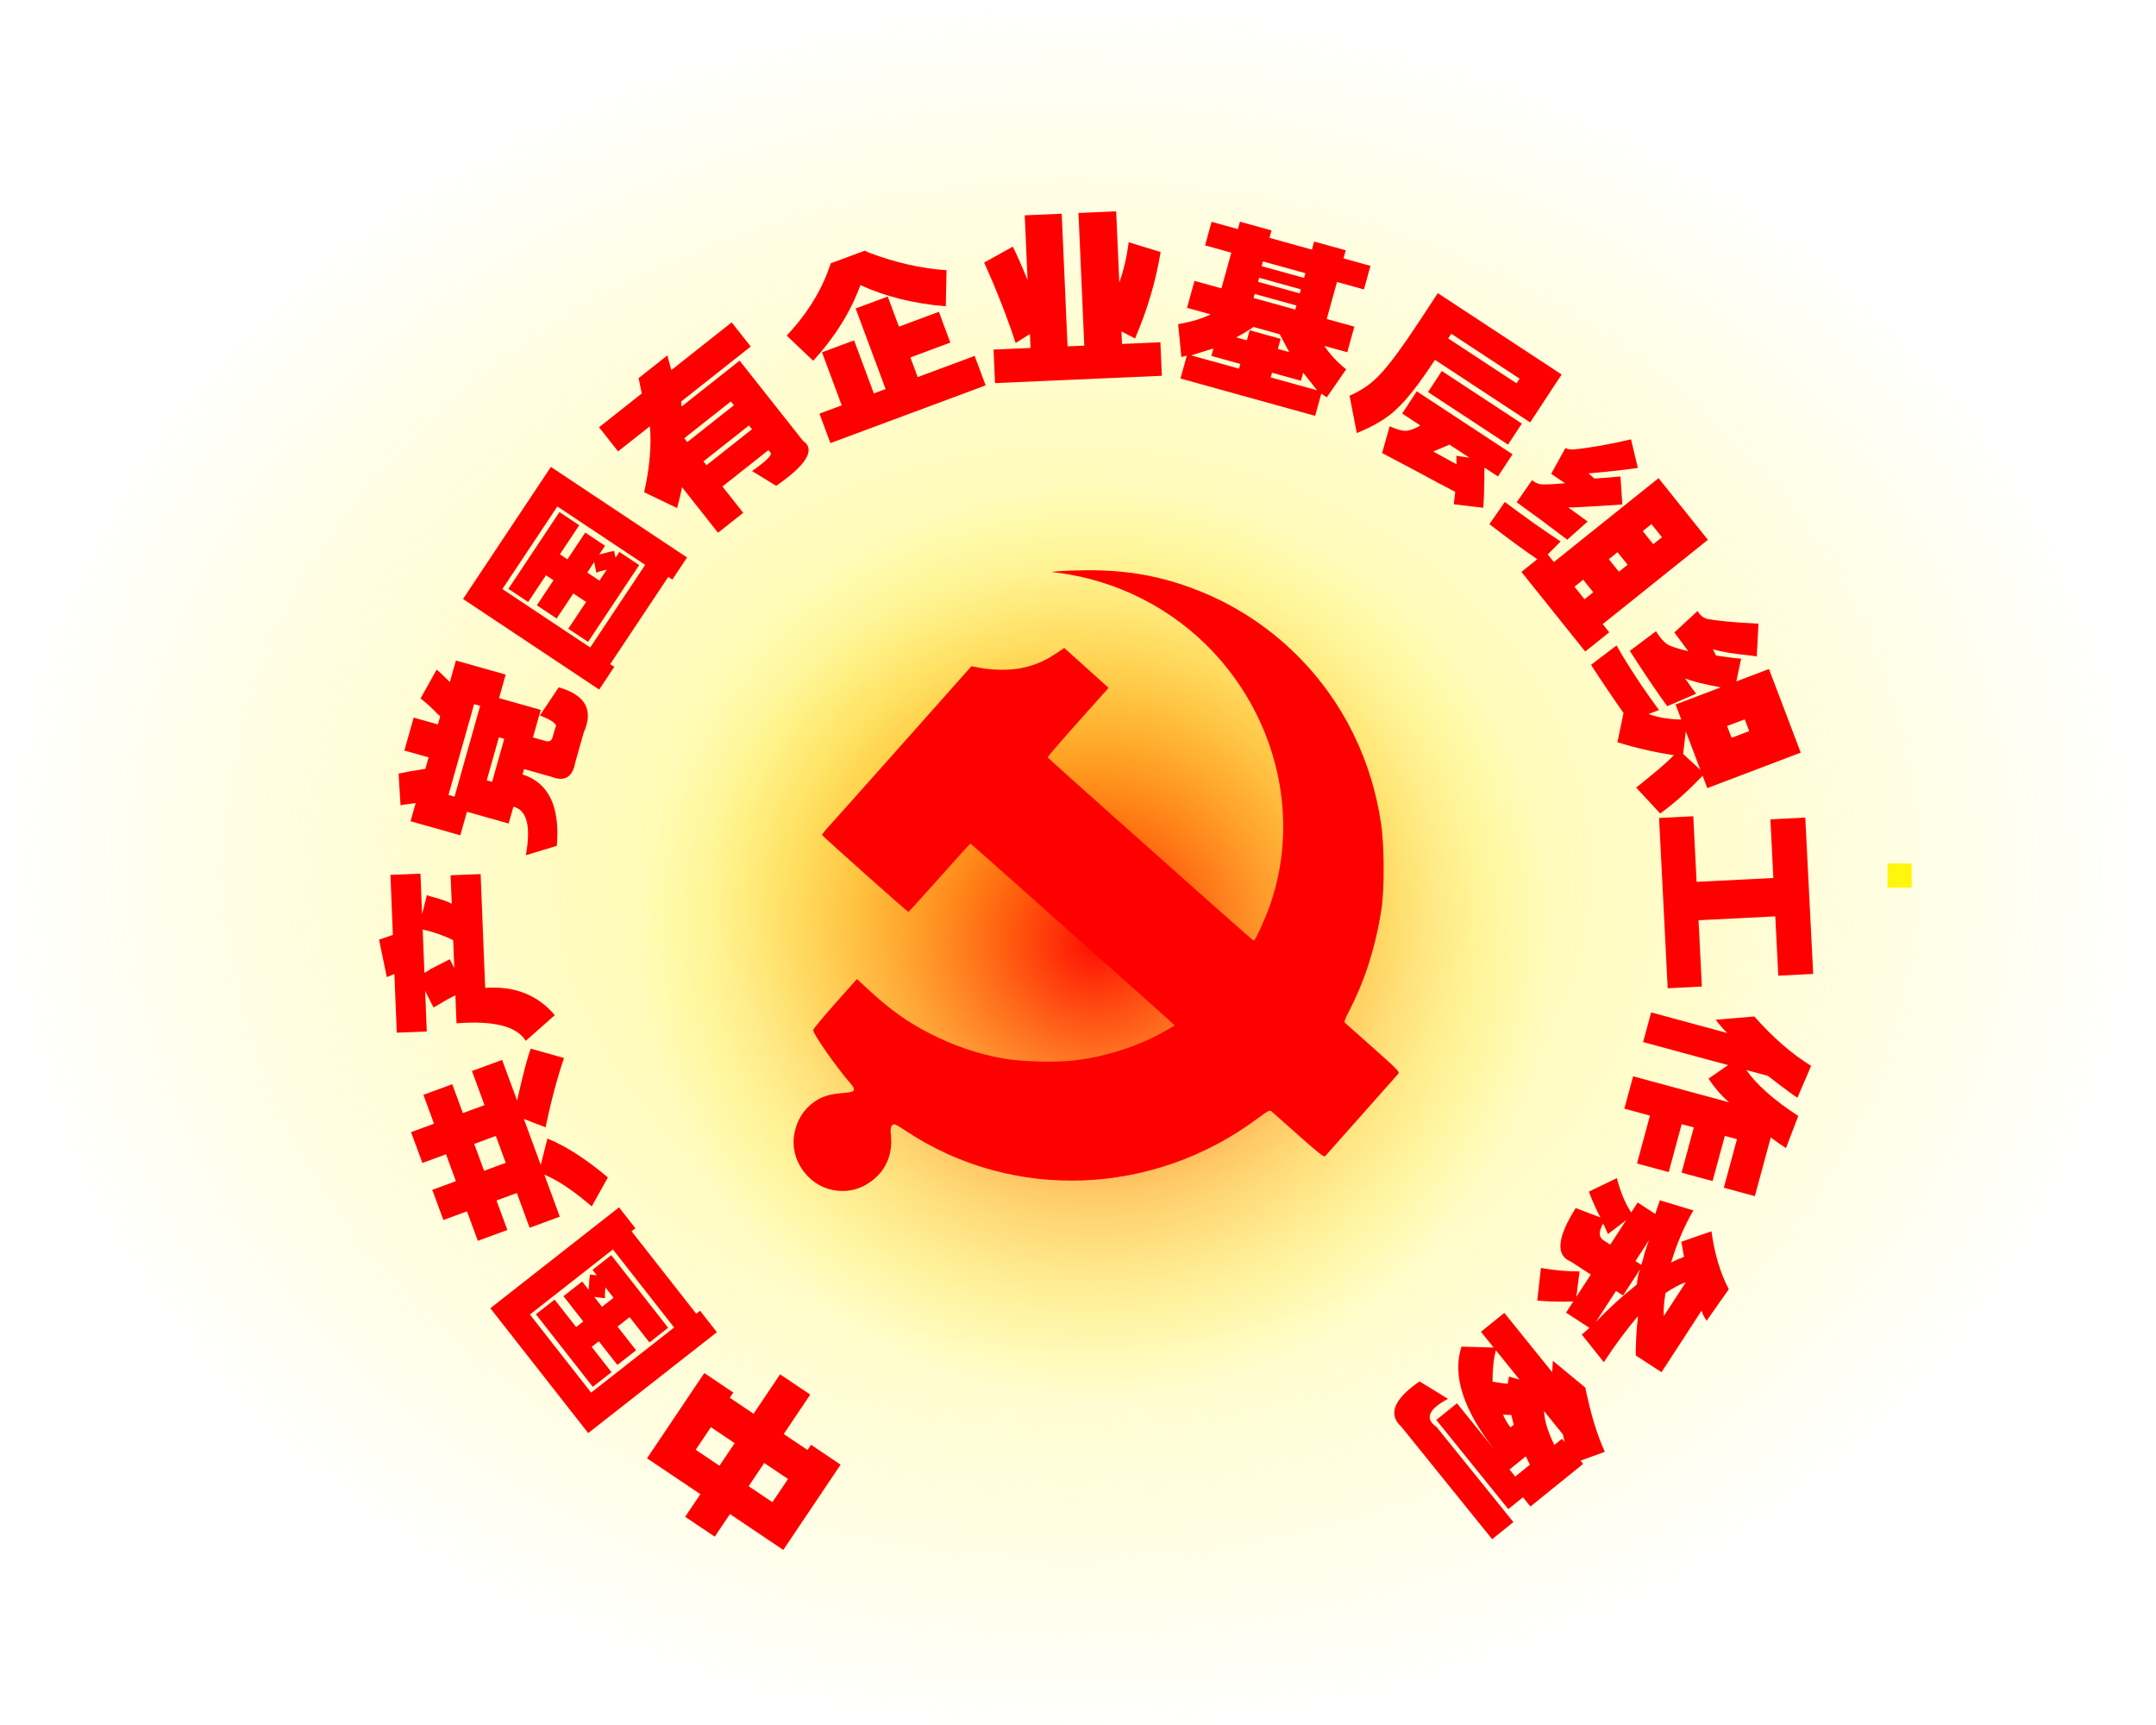
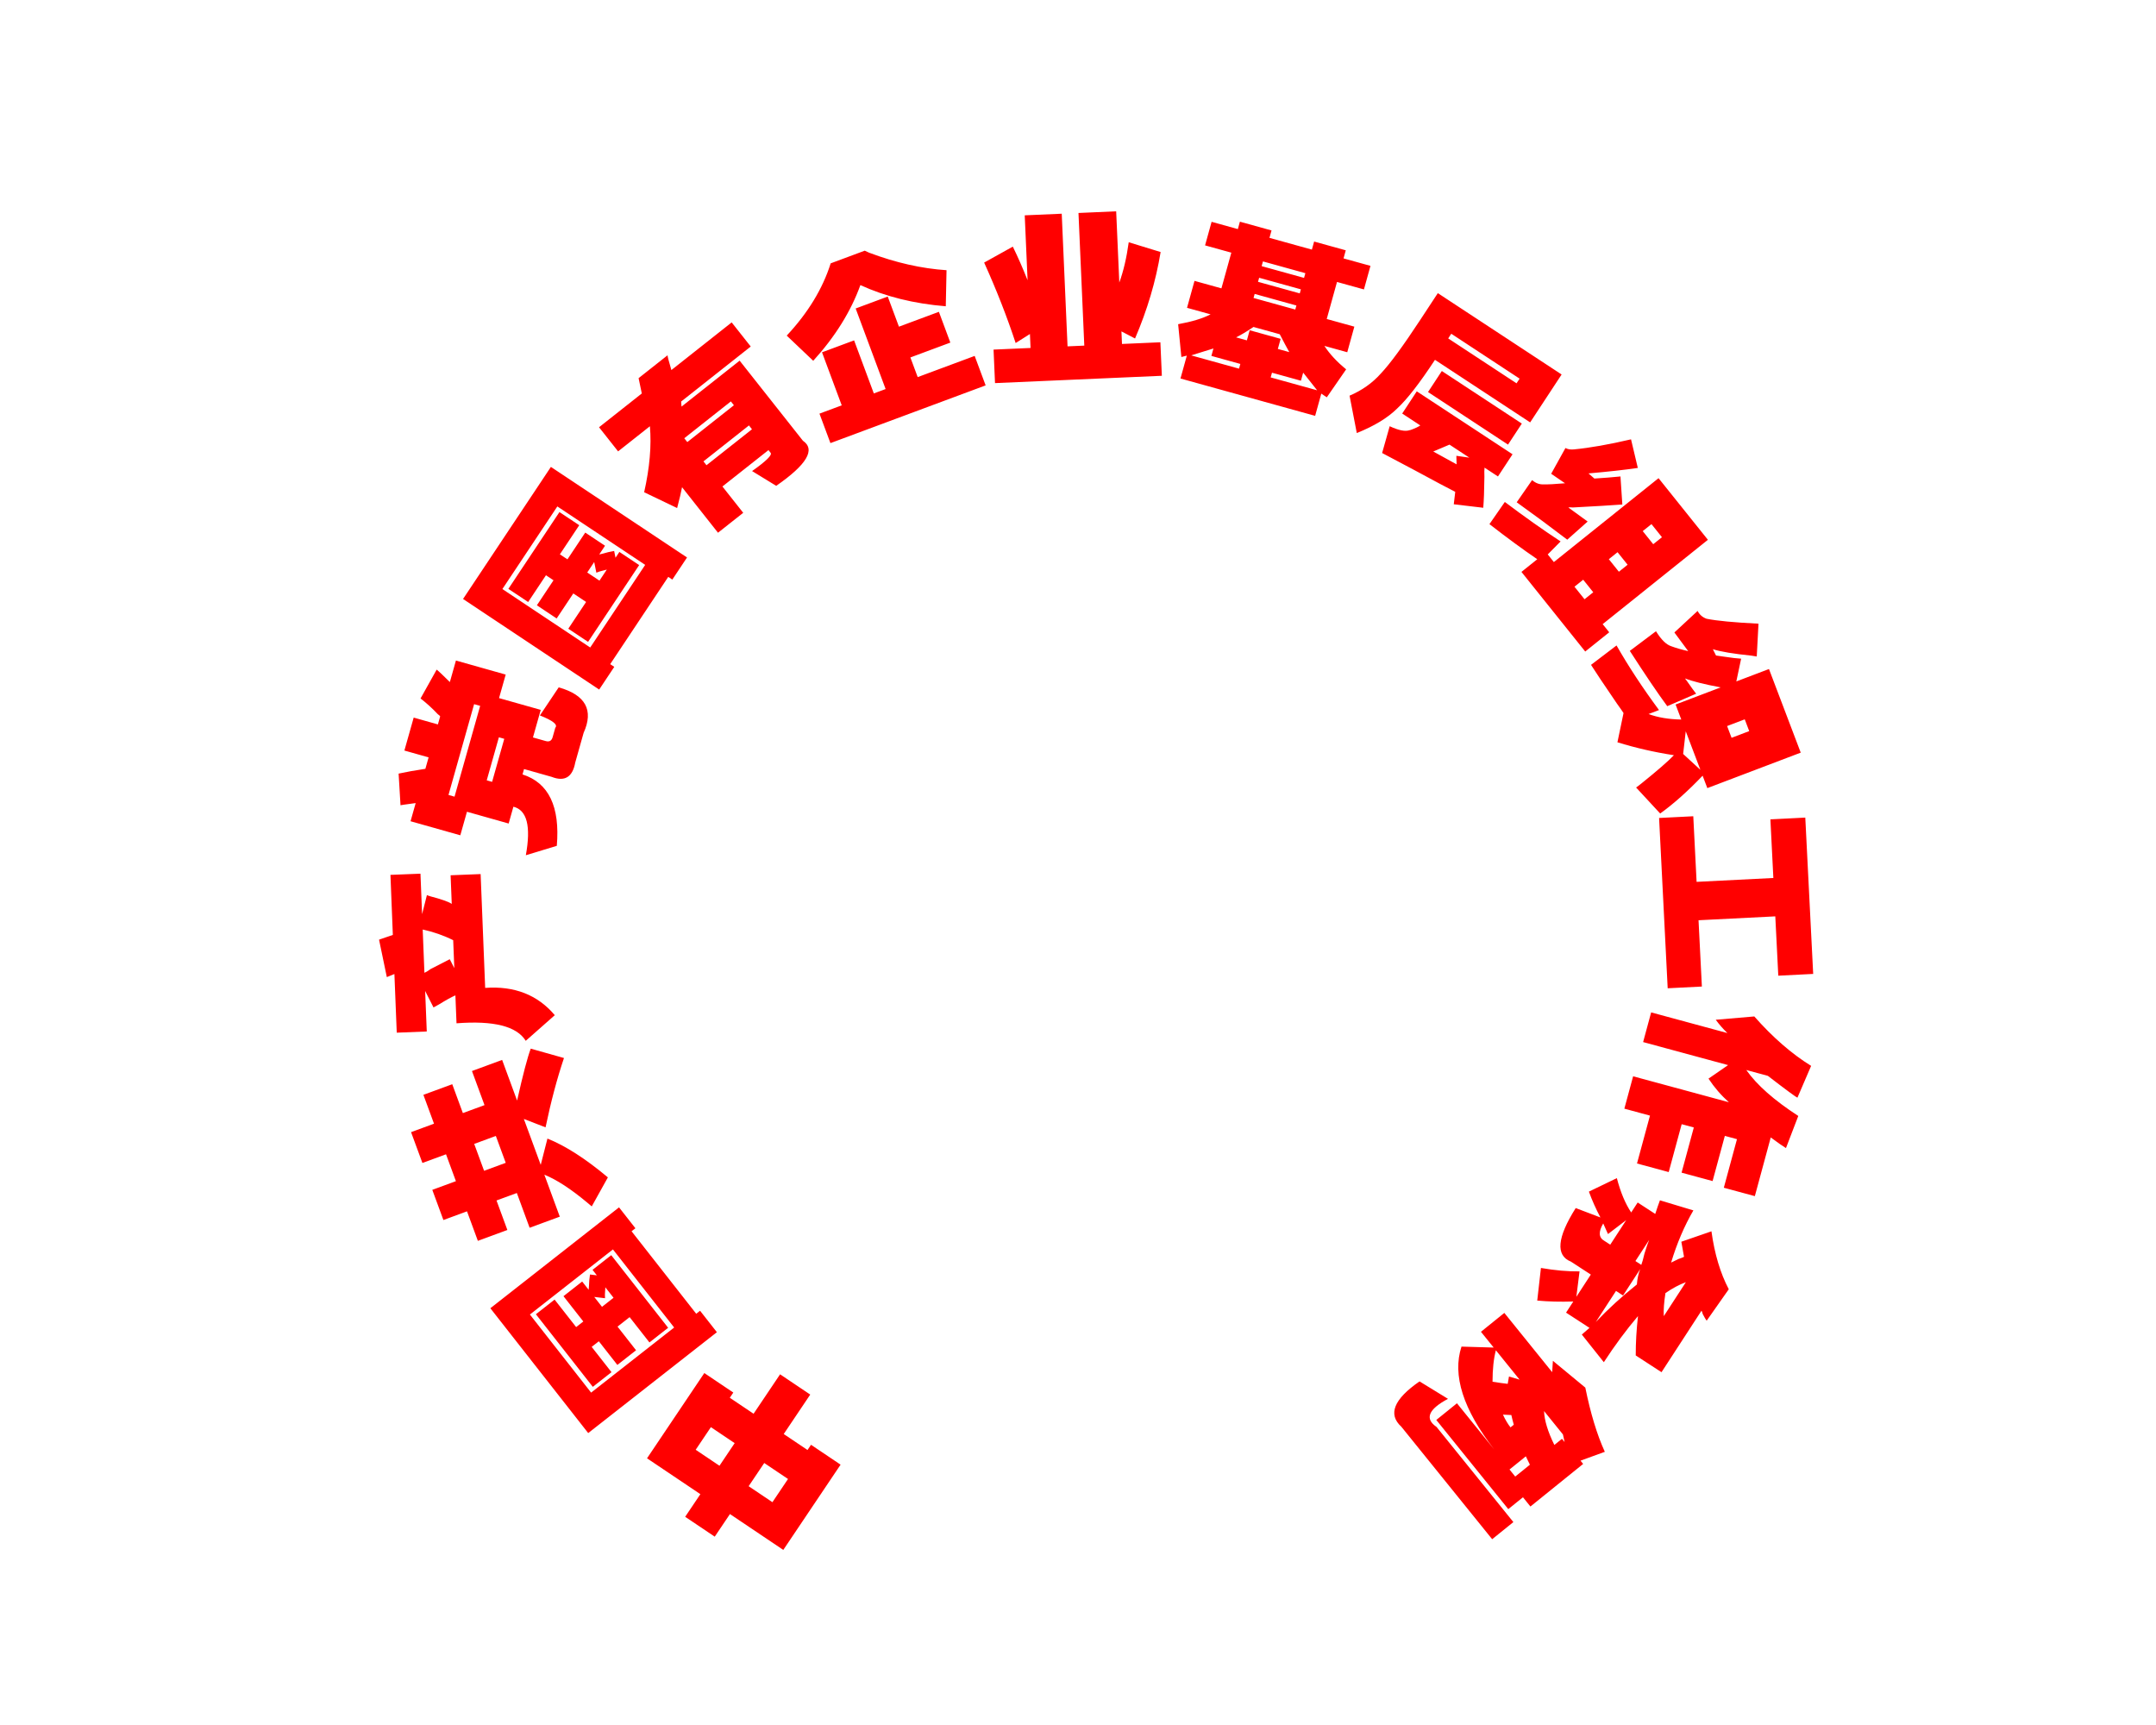
<svg xmlns="http://www.w3.org/2000/svg" xmlns:ns1="http://www.inkscape.org/namespaces/inkscape" xmlns:ns2="http://sodipodi.sourceforge.net/DTD/sodipodi-0.dtd" xmlns:xlink="http://www.w3.org/1999/xlink" width="900" height="720" viewBox="0 0 238.125 190.5" version="1.1" id="svg8" ns1:version="0.92.4 (5da689c313, 2019-01-14)" ns2:docname="国企党建条例.svg">
  <defs id="defs2">
    <linearGradient id="linearGradient889" ns1:collect="always">
      <stop id="stop885" offset="0" style="stop-color:#ffe500;stop-opacity:1" />
      <stop style="stop-color:#fff001;stop-opacity:0.345;" offset="0.341" id="stop891" />
      <stop id="stop887" offset="1" style="stop-color:#fff603;stop-opacity:0" />
    </linearGradient>
    <linearGradient ns1:collect="always" id="linearGradient864">
      <stop style="stop-color:#ff0000;stop-opacity:1;" offset="0" id="stop860" />
      <stop style="stop-color:#fff603;stop-opacity:0" offset="1" id="stop862" />
    </linearGradient>
    <radialGradient ns1:collect="always" xlink:href="#linearGradient864" id="radialGradient866" cx="124.991" cy="-241.929" fx="124.991" fy="-241.929" r="50.54" gradientTransform="matrix(1,0,0,1.001,-7.473,0.566)" gradientUnits="userSpaceOnUse" />
    <radialGradient ns1:collect="always" xlink:href="#linearGradient889" id="radialGradient881" cx="118.4" cy="202.387" fx="118.4" fy="202.387" r="117.866" gradientTransform="matrix(1,0,0,0.812,0,38.091)" gradientUnits="userSpaceOnUse" />
    <filter x="-0.25" width="1.5" y="-0.5" height="2" ns1:menu-tooltip="Colorizable filling with flow inside like transparency" ns1:menu="Overlays" ns1:label="Shaken Liquid" style="color-interpolation-filters:sRGB;" id="filter917">
      <feFlood flood-color="rgb(158,236,254)" result="result9" id="feFlood893" />
      <feGaussianBlur result="result8" stdDeviation="7" in="SourceGraphic" id="feGaussianBlur895" />
      <feTurbulence baseFrequency="0.05" numOctaves="2" type="fractalNoise" result="result7" seed="0" id="feTurbulence897" />
      <feColorMatrix values="1 0 0 0 0 0 1 0 0 0 0 0 1 0 0 0 0 0 2 -0.75 " result="result5" id="feColorMatrix899" />
      <feComposite in2="result7" in="result8" operator="out" result="result6" id="feComposite901" />
      <feDisplacementMap in2="result6" result="result4" scale="100" yChannelSelector="A" xChannelSelector="A" in="result5" id="feDisplacementMap903" />
      <feComposite in2="result4" in="result8" operator="arithmetic" result="result2" k1="1" k3="0.5" id="feComposite905" />
      <feComposite in2="result2" operator="in" in="SourceGraphic" result="fbSourceGraphic" id="feComposite907" />
      <feMerge result="result10" id="feMerge913">
        <feMergeNode in="result9" id="feMergeNode909" />
        <feMergeNode in="fbSourceGraphic" id="feMergeNode911" />
      </feMerge>
      <feComposite in2="SourceAlpha" operator="in" result="result11" id="feComposite915" />
    </filter>
    <filter style="color-interpolation-filters:sRGB;" ns1:label="Drop Shadow" id="filter929">
      <feFlood flood-opacity="0.596" flood-color="rgb(0,0,0)" result="flood" id="feFlood919" />
      <feComposite in="flood" in2="SourceGraphic" operator="in" result="composite1" id="feComposite921" />
      <feGaussianBlur in="composite1" stdDeviation="2" result="blur" id="feGaussianBlur923" />
      <feOffset dx="2" dy="2" result="offset" id="feOffset925" />
      <feComposite in="SourceGraphic" in2="offset" operator="over" result="composite2" id="feComposite927" />
    </filter>
    <filter style="color-interpolation-filters:sRGB;" ns1:label="Drop Shadow" id="filter1270">
      <feFlood flood-opacity="0.745" flood-color="rgb(255,255,255)" result="flood" id="feFlood1260" />
      <feComposite in="flood" in2="SourceGraphic" operator="in" result="composite1" id="feComposite1262" />
      <feGaussianBlur in="composite1" stdDeviation="2" result="blur" id="feGaussianBlur1264" />
      <feOffset dx="2" dy="2" result="offset" id="feOffset1266" />
      <feComposite in="SourceGraphic" in2="offset" operator="over" result="composite2" id="feComposite1268" />
    </filter>
  </defs>
  <ns2:namedview id="base" pagecolor="#ffffff" bordercolor="#666666" borderopacity="1.0" ns1:pageopacity="0.0" ns1:pageshadow="2" ns1:zoom="0.24748737" ns1:cx="-41.6832" ns1:cy="204.14912" ns1:document-units="mm" ns1:current-layer="layer1" showgrid="false" units="px" ns1:window-width="1366" ns1:window-height="731" ns1:window-x="0" ns1:window-y="0" ns1:window-maximized="1" />
  <g ns1:label="Layer 1" ns1:groupmode="layer" id="layer1" transform="translate(0,-106.5)">
-     <rect style="opacity:0.95;fill:url(#radialGradient881);fill-opacity:1;fill-rule:evenodd;stroke:#ffffff;stroke-width:0;stroke-miterlimit:4;stroke-dasharray:none;stroke-dashoffset:15.647;stroke-opacity:0;paint-order:stroke fill markers;filter:url(#filter917)" id="rect873" width="235.732" height="191.365" x="0.535" y="106.704" />
-     <rect style="opacity:0.95;fill:#fff603;fill-opacity:1;fill-rule:evenodd;stroke:#ffffff;stroke-width:0;stroke-miterlimit:4;stroke-dasharray:none;stroke-dashoffset:15.647;stroke-opacity:0;paint-order:stroke fill markers" id="rect883" width="2.673" height="2.673" x="208.47" y="201.852" />
    <g id="g1277">
      <g style="filter:url(#filter929)" transform="translate(-50.271)" id="g871">
        <g aria-label="中国共产党国有企业基层组织工作条例" style="font-style:normal;font-variant:normal;font-weight:normal;font-stretch:normal;font-size:10.583px;line-height:1.25;font-family:'方正超粗黑_GBK';-inkscape-font-specification:'方正超粗黑_GBK';letter-spacing:0px;word-spacing:0px;fill:#000000;fill-opacity:1;stroke:none;stroke-width:0.265" id="text817" transform="translate(4.917,-10.06)">
          <path id="path856" style="font-size:19.756px;fill:#ff0000;stroke-width:0.265" d="m 220.602,274.891 -2.683,0.977 0.291,0.36 -5.824,4.703 -0.824,-1.021 -1.621,1.309 -7.951,-9.846 2.281,-1.842 4.121,5.103 q -5.165,-6.641 -3.62,-11.361 l 3.556,0.104 -1.406,-1.741 2.582,-2.085 5.285,6.544 0.079,-1.254 3.581,2.96 q 0.863,4.262 2.154,7.089 z m -12.442,9.651 -10.036,-12.428 q -2.251,-2.051 2.014,-4.999 l 3.142,1.926 q -3.258,1.738 -1.263,3.103 l 8.485,10.507 z m 8.001,-10.727 -0.185,-0.843 -2.085,-2.582 q 0.055,1.542 1.138,3.743 l 0.841,-0.679 z m -3.833,2.5 -0.45,-0.926 -1.801,1.455 0.63,0.78 z m -1.78,-4.415 q -0.159,-0.566 -0.27,-1.071 l -0.928,-0.044 q 0.402,0.866 0.838,1.406 z m 0.64,-4.98 -2.618,-3.242 q -0.367,1.388 -0.37,3.473 1.025,0.164 1.676,0.233 l 0.141,-0.808 z m 23.106,-9.982 -2.443,3.474 q -0.152,-0.191 -0.437,-0.744 -0.045,-0.214 -0.133,-0.362 l -4.417,6.793 -2.847,-1.851 q -0.003,-2.119 0.25,-4.348 -1.964,2.313 -3.773,5.095 l -2.432,-3.054 0.848,-0.737 -2.588,-1.683 0.799,-1.229 q -2.161,0.068 -3.982,-0.104 l 0.408,-3.601 q 2.316,0.402 4.264,0.379 l -0.353,2.808 1.599,-2.458 -2.2,-1.43 q -2.559,-1.019 0.531,-5.914 l 2.73,1.039 q -0.744,-1.404 -1.274,-2.854 l 3.087,-1.491 q 0.605,2.326 1.585,3.792 l 0.715,-1.1 1.941,1.262 q 0.269,-0.838 0.518,-1.504 l 3.694,1.113 q -1.511,2.607 -2.46,5.765 0.149,-0.087 0.809,-0.395 0.469,-0.155 0.618,-0.243 l -0.297,-1.666 3.326,-1.151 q 0.514,3.74 1.914,6.399 z m -4.739,-0.78 q -1.087,0.398 -2.255,1.203 -0.24,1.501 -0.185,2.549 z m -9.129,-6.488 q -0.819,1.401 0.129,1.925 l 0.647,0.421 1.767,-2.717 -2.016,1.543 z m 5.072,1.825 -1.514,2.329 0.647,0.421 q 0.146,-0.366 0.35,-1.245 0.33,-1.074 0.518,-1.504 z m -1.356,4.917 q 0.074,-0.964 0.366,-1.695 l -1.893,2.911 -0.776,-0.505 -2.23,3.429 q 2.051,-2.164 4.533,-4.14 z m 17.828,-18.611 -1.361,3.549 q -0.481,-0.29 -1.681,-1.175 l -1.756,6.48 -3.426,-0.928 1.453,-5.363 -1.341,-0.363 -1.352,4.99 -3.426,-0.928 1.352,-4.99 -1.341,-0.363 -1.433,5.288 -3.501,-0.948 1.433,-5.288 -2.83,-0.767 0.969,-3.575 10.577,2.866 q -1.288,-1.148 -2.251,-2.609 l 2.163,-1.493 -9.385,-2.543 0.888,-3.277 8.417,2.28 q -0.698,-0.669 -1.282,-1.467 l 4.257,-0.366 q 3.058,3.467 6.277,5.458 l -1.51,3.508 q -0.223,-0.06 -3.266,-2.404 l -2.384,-0.646 q 1.73,2.468 5.741,5.073 z m 0.774,-32.95 0.872,17.264 -3.854,0.195 -0.331,-6.551 -8.478,0.428 0.37,7.322 -3.777,0.191 -0.95,-18.806 3.777,-0.191 0.366,7.245 8.478,-0.428 -0.327,-6.474 z m -6.194,-9.551 -0.493,-1.299 -1.948,0.74 0.493,1.299 z m -5.392,4.277 -1.617,-4.256 -0.288,2.503 z m -5.725,-6.163 q 1.538,0.572 3.615,0.608 l -0.63,-1.659 4.978,-1.891 q -2.757,-0.521 -3.924,-0.986 0.027,0.072 0.182,0.261 0.727,1.045 1.036,1.423 l -3.192,1.377 q -1.526,-2.062 -4.135,-6.106 l 2.89,-2.171 q 0.864,1.405 1.705,1.664 0.769,0.286 1.854,0.534 l -1.526,-2.062 2.564,-2.377 q 0.319,0.622 0.988,0.863 1.7,0.345 5.738,0.545 l -0.193,3.623 q -0.172,-0.017 -0.615,-0.097 -2.919,-0.295 -4.23,-0.705 l 0.346,0.694 q 0.172,0.017 0.786,0.114 1.401,0.211 1.988,0.236 l -0.531,2.513 3.607,-1.37 3.507,9.234 -10.316,3.918 -0.521,-1.371 q -2.482,2.594 -4.688,4.175 l -2.658,-2.87 q 0.261,-0.182 0.639,-0.49 2.529,-2.034 3.537,-3.077 -3.245,-0.501 -6.238,-1.428 l 0.673,-3.227 q -0.209,-0.333 -0.727,-1.045 -2.236,-3.278 -2.863,-4.278 l 2.818,-2.143 q 1.975,3.46 4.691,7.134 z m 1.48,-19.527 -1.158,-1.445 -0.964,0.772 1.158,1.445 z m -3.794,3.04 -1.11,-1.385 -0.964,0.772 1.11,1.385 z m -3.794,3.04 -1.11,-1.385 -0.964,0.772 1.11,1.385 z m 7.211,-12.599 5.452,6.806 -11.624,9.312 0.724,0.903 -2.65,2.123 -7.044,-8.793 1.747,-1.399 q -2.399,-1.637 -5.281,-3.877 l 1.698,-2.448 q 3.244,2.444 6.161,4.359 l -1.421,1.435 0.675,0.843 z m -10.083,6.792 q -0.711,-0.518 -2.737,-2.059 -2.134,-1.553 -2.846,-2.071 l 1.698,-2.448 q 0.603,0.506 1.266,0.469 0.711,0.024 2.374,-0.122 l -1.531,-1.048 1.577,-2.845 q 0.362,0.205 0.916,0.156 2.663,-0.255 6.327,-1.113 l 0.749,3.157 q -2.121,0.315 -5.447,0.606 l 0.651,0.566 q 1.603,-0.098 2.88,-0.231 l 0.207,3.097 q -1.772,0.134 -5.471,0.329 -0.325,-0.036 -0.494,3.3e-4 l 2.134,1.553 z m -0.622,-18.243 -3.475,5.289 -10.513,-6.907 q -2.542,3.87 -4.18,5.379 -1.573,1.552 -4.455,2.705 l -0.798,-4.126 q 2.049,-0.87 3.451,-2.442 1.509,-1.594 4.348,-5.915 l 1.949,-2.967 z m -12.187,-4.499 -0.339,0.516 7.546,4.958 0.339,-0.516 z m -0.196,12.244 -1.793,0.761 2.578,1.417 -0.028,-0.942 1.435,0.204 z m -3.614,-5.883 10.577,6.949 -1.61,2.451 -1.483,-0.975 q -0.041,0.343 -0.015,1.006 -0.027,2.29 -0.127,3.425 l -3.256,-0.385 0.162,-1.371 q -1.246,-0.634 -4.446,-2.367 -2.814,-1.479 -3.63,-1.923 l 0.836,-2.959 q 1.482,0.696 2.207,0.435 0,0 0.107,-0.022 0.726,-0.262 1.067,-0.499 l -1.999,-1.314 z m 1.242,0.077 1.525,-2.322 8.836,5.805 -1.525,2.322 z m -17.285,-17.846 -0.227,0.818 4.685,1.299 0.247,-0.892 3.495,0.969 -0.247,0.892 2.975,0.825 -0.721,2.603 -2.975,-0.825 -1.134,4.09 3.049,0.845 -0.783,2.826 -2.528,-0.701 q 0.901,1.371 2.406,2.589 l -2.138,3.091 -0.607,-0.409 -0.68,2.454 -14.873,-4.123 0.701,-2.528 -0.603,0.153 -0.357,-3.623 q 2.276,-0.41 3.585,-1.088 l -2.603,-0.721 0.825,-2.975 2.975,0.825 1.093,-3.941 -2.9,-0.804 0.721,-2.603 2.9,0.804 0.227,-0.818 z m 3.737,4.719 -4.685,-1.299 -0.144,0.521 4.685,1.299 z m -5.105,0.507 -0.124,0.446 4.611,1.278 0.124,-0.446 z m -0.495,1.785 -0.124,0.446 4.611,1.278 0.124,-0.446 z m 2.77,4.452 -2.9,-0.804 q -1.086,0.74 -1.92,1.149 l 1.19,0.33 0.309,-1.115 3.421,0.948 -0.309,1.115 1.264,0.35 q -0.376,-0.665 -1.054,-1.974 z m 2.588,4.241 -0.247,0.892 -3.198,-0.886 -0.144,0.521 5.131,1.422 q -0.236,-0.306 -1.542,-1.949 z m -9.911,-2.667 q -0.264,0.087 -0.962,0.294 -0.962,0.294 -1.491,0.468 l 5.28,1.464 0.144,-0.521 -3.198,-0.886 z m -10.742,-15.149 0.345,7.864 q 0.69,-1.884 1.041,-4.449 l 3.523,1.081 q -0.793,4.824 -2.826,9.548 l -1.502,-0.784 0.061,1.388 4.24,-0.186 0.162,3.701 -18.426,0.808 -0.162,-3.701 4.086,-0.179 -0.068,-1.542 -1.578,0.996 q -1.426,-4.34 -3.479,-8.885 l 3.167,-1.761 q 0.849,1.739 1.63,3.714 l -0.314,-7.17 4.086,-0.179 0.642,14.648 1.85,-0.081 -0.642,-14.648 z m -31.533,5.746 3.761,-1.399 q 0,0 0.496,0.227 4.403,1.656 8.539,1.929 l -0.083,3.983 q -5.265,-0.43 -9.432,-2.338 -1.583,4.376 -5.207,8.359 l -2.928,-2.781 q 3.533,-3.784 4.854,-7.98 z m -0.957,9.824 3.544,-1.318 2.179,5.859 1.302,-0.484 -3.309,-8.897 3.544,-1.318 1.237,3.327 4.412,-1.641 1.264,3.399 -4.412,1.641 0.807,2.17 6.293,-2.34 1.211,3.255 -17.142,6.375 -1.211,-3.255 2.459,-0.915 z m -20.258,2.855 3.209,-2.536 q -0.06,0.048 0.412,1.642 l 6.66,-5.263 2.105,2.664 -7.689,6.077 0.045,0.555 6.418,-5.072 6.986,8.84 q 2.137,1.459 -2.946,4.984 l -2.666,-1.631 q 2.336,-1.649 2.049,-2.013 l -0.239,-0.303 -5.086,4.019 2.297,2.906 -2.785,2.201 -3.971,-5.025 q -0.149,0.807 -0.544,2.299 l -3.641,-1.745 q 0.916,-4.068 0.634,-7.288 l -3.512,2.775 -2.105,-2.664 4.723,-3.732 z m 5.046,6.635 0.335,0.424 5.146,-4.067 -0.335,-0.424 z m 2.118,2.556 0.335,0.424 5.025,-3.971 -0.335,-0.424 z m -26.552,15.195 9.703,-14.585 15.035,10.002 -1.624,2.442 -0.45,-0.299 -6.412,9.638 0.45,0.299 -1.667,2.506 z m 4.344,-1.096 9.702,6.454 6.07,-9.124 -9.702,-6.454 z m 10.142,-2.985 -0.769,1.157 1.349,0.898 0.812,-1.221 q -0.214,0.043 -0.899,0.236 0.471,-0.15 -0.257,0.107 z m 4.966,0.338 -5.642,8.481 -2.185,-1.453 1.966,-2.956 -1.414,-0.94 -1.838,2.763 -2.185,-1.453 1.838,-2.763 -0.835,-0.556 -1.966,2.956 -2.185,-1.453 5.642,-8.481 2.185,1.453 -2.137,3.213 0.835,0.556 1.966,-2.956 2.185,1.453 -0.641,0.964 q 0.321,-0.065 1.006,-0.258 0.428,-0.086 0.642,-0.129 l 0.151,0.749 0.427,-0.643 z m -26.569,23.028 q 1.282,-0.28 2.956,-0.529 l 0.356,-1.263 -2.674,-0.755 1.027,-3.639 2.674,0.755 0.252,-0.891 q -0.053,-0.095 -0.255,-0.232 -0.925,-0.983 -1.914,-1.743 l 1.781,-3.186 q 0.329,0.253 1.457,1.373 l 0.671,-2.377 5.496,1.551 -0.734,2.599 4.605,1.3 -0.86,3.045 1.411,0.398 q 0.594,0.168 0.762,-0.426 l 0.293,-1.04 q 0.465,-0.51 -1.7,-1.362 l 2.078,-3.102 q 4.456,1.258 2.751,5.026 l -0.922,3.268 q -0.448,2.439 -2.613,1.588 l -3.045,-0.86 -0.168,0.594 q 4.34,1.385 3.788,7.885 l -3.421,1.039 q 0.875,-4.805 -1.374,-5.359 l -0.524,1.857 -4.605,-1.3 -0.734,2.599 -5.496,-1.551 0.566,-2.005 q -1.748,0.228 -1.674,0.249 z m 5.509,2.357 0.668,0.189 2.83,-10.026 -0.668,-0.189 z m 4.224,-1.614 0.594,0.168 1.342,-4.753 -0.594,-0.168 z m -11.034,21.731 -0.86,-4.136 1.524,-0.524 -0.265,-6.631 3.316,-0.132 0.179,4.472 0.534,-2.107 q 0.157,0.071 0.392,0.139 1.795,0.469 2.35,0.833 l -0.126,-3.161 3.316,-0.132 0.502,12.569 q 4.852,-0.348 7.689,3.014 l -3.208,2.831 q -1.486,-2.412 -7.646,-1.934 l -0.123,-3.084 q -0.608,0.256 -1.814,0.999 -0.453,0.25 -0.605,0.333 l -0.922,-1.817 0.179,4.472 -3.316,0.132 -0.259,-6.477 z m 4.152,-0.475 q 0.228,-0.086 0.679,-0.413 1.437,-0.752 2.119,-1.089 l 0.503,0.984 -0.123,-3.084 q -1.576,-0.787 -3.368,-1.178 z m -1.476,17.596 2.535,-0.933 -1.172,-3.187 3.187,-1.172 1.172,3.187 2.39,-0.879 -1.385,-3.766 3.332,-1.226 1.652,4.49 q 0.966,-4.302 1.508,-5.735 l 3.67,1.035 q -1.141,3.38 -2.035,7.656 l -2.397,-0.927 1.865,5.07 0.741,-2.904 q 2.991,1.202 6.675,4.287 l -1.781,3.204 q 0,0 -0.476,-0.4 -2.732,-2.284 -4.759,-3.101 l 1.705,4.635 -3.332,1.226 -1.412,-3.839 -2.245,0.826 1.199,3.259 -3.259,1.199 -1.199,-3.259 -2.607,0.959 -1.226,-3.332 2.607,-0.959 -1.092,-2.969 -2.607,0.959 z m 6.974,1.299 1.092,2.969 2.39,-0.879 -1.092,-2.969 z m 12.592,31.934 -10.808,-13.786 14.212,-11.141 1.809,2.308 -0.425,0.333 7.142,9.11 0.425,-0.333 1.857,2.369 z m 0.321,-4.468 9.171,-7.189 -6.761,-8.624 -9.171,7.189 z m 0.345,-10.567 0.857,1.093 1.275,-1 -0.905,-1.154 q -0.026,0.217 -0.057,0.927 0.005,-0.494 0.021,0.277 z m 1.878,-4.61 6.285,8.017 -2.065,1.619 -2.19,-2.794 -1.336,1.047 2.047,2.612 -2.065,1.619 -2.047,-2.612 -0.79,0.619 2.19,2.794 -2.065,1.619 -6.285,-8.017 2.065,-1.619 2.381,3.037 0.79,-0.619 -2.19,-2.794 2.065,-1.619 0.714,0.911 q 0.039,-0.325 0.07,-1.036 0.052,-0.433 0.079,-0.65 l 0.758,0.092 -0.476,-0.607 z m 11.431,31.085 -3.266,-2.195 1.679,-2.498 -5.892,-3.96 6.328,-9.415 3.202,2.152 -0.387,0.576 2.626,1.765 2.927,-4.355 3.33,2.239 -2.927,4.355 2.626,1.765 0.387,-0.576 3.266,2.195 -6.328,9.415 -5.892,-3.96 z m 6.371,-3.807 1.722,-2.562 -2.626,-1.765 -1.722,2.562 z m -5.849,-4.024 1.679,-2.498 -2.626,-1.765 -1.679,2.498 z" ns1:connector-curvature="0" />
        </g>
-         <ellipse style="opacity:0.95;fill:url(#radialGradient866);fill-opacity:1;fill-rule:evenodd;stroke:#ffffff;stroke-width:0;stroke-miterlimit:4;stroke-dasharray:none;stroke-dashoffset:15.647;stroke-opacity:0;paint-order:stroke fill markers" id="path819" cx="117.519" cy="-241.639" rx="50.44" ry="50.498" transform="rotate(115)" />
      </g>
-       <path style="fill:#ff0000;stroke-width:0.132;filter:url(#filter1270)" d="m 89.976,235.919 c -2.789,-0.545 -4.762,-3.41 -4.252,-6.176 0.28,-1.52 1.018,-2.712 2.201,-3.553 0.832,-0.592 1.75,-0.88 3.097,-0.974 1.48,-0.103 1.609,-0.281 0.836,-1.163 -1.455,-1.66 -3.999,-5.296 -4.048,-5.786 -0.01,-0.103 1.073,-1.416 2.408,-2.916 l 2.427,-2.728 1.281,1.18 c 2.466,2.271 4.337,3.6 6.883,4.888 2.612,1.322 5.08,2.162 7.898,2.688 2.089,0.39 6.069,0.485 8.252,0.197 3.337,-0.441 6.786,-1.562 9.485,-3.083 l 1.306,-0.736 -0.379,-0.367 c -0.208,-0.202 -3.18,-2.857 -6.603,-5.901 -3.423,-3.044 -8.32,-7.401 -10.882,-9.682 -2.561,-2.282 -4.682,-4.148 -4.713,-4.148 -0.031,0 -1.566,1.698 -3.412,3.774 -1.846,2.076 -3.39,3.774 -3.432,3.773 -0.108,-0.002 -9.47,-8.345 -9.522,-8.485 -0.024,-0.064 0.249,-0.43 0.607,-0.814 0.358,-0.384 3.086,-3.439 6.063,-6.79 2.977,-3.351 6.395,-7.195 7.597,-8.542 1.201,-1.348 2.193,-2.466 2.205,-2.486 0.011,-0.019 0.462,0.058 1,0.172 0.548,0.116 1.622,0.207 2.437,0.207 2.262,0 4.128,-0.577 6.019,-1.861 l 0.807,-0.548 2.451,2.203 2.451,2.203 -0.911,1.015 c -3.684,4.103 -5.849,6.581 -5.819,6.66 0.019,0.051 3.074,2.797 6.789,6.104 3.715,3.306 8.81,7.841 11.323,10.077 2.513,2.236 4.608,4.066 4.655,4.066 0.168,0 1.294,-2.487 1.83,-4.044 3.112,-9.026 1.026,-19.315 -5.451,-26.88 -4.3,-5.022 -10.277,-8.405 -16.845,-9.532 -0.647,-0.111 -1.332,-0.21 -1.523,-0.22 -1.148,-0.059 1.398,-0.226 3.586,-0.236 4.589,-0.02 8.391,0.687 12.453,2.317 7.49,3.006 13.624,8.777 17.11,16.098 1.419,2.981 2.349,6.033 2.88,9.45 0.373,2.399 0.407,7.273 0.067,9.51 -0.628,4.13 -1.834,7.932 -3.584,11.305 -0.471,0.907 -0.569,1.199 -0.443,1.313 0.09,0.081 1.492,1.326 3.116,2.766 2.638,2.339 2.933,2.642 2.767,2.835 -0.294,0.341 -7.919,8.938 -8.089,9.12 -0.119,0.127 -0.772,-0.387 -2.941,-2.318 -1.533,-1.365 -2.883,-2.559 -2.999,-2.654 -0.181,-0.149 -0.398,-0.034 -1.538,0.815 -11.502,8.56 -26.94,9.149 -38.645,1.474 -1.41,-0.925 -1.489,-0.959 -1.695,-0.73 -0.179,0.198 -0.201,0.412 -0.127,1.233 0.158,1.74 -0.415,3.335 -1.598,4.454 -1.376,1.301 -3.049,1.805 -4.835,1.456 z" id="path817" ns1:connector-curvature="0" />
    </g>
  </g>
</svg>